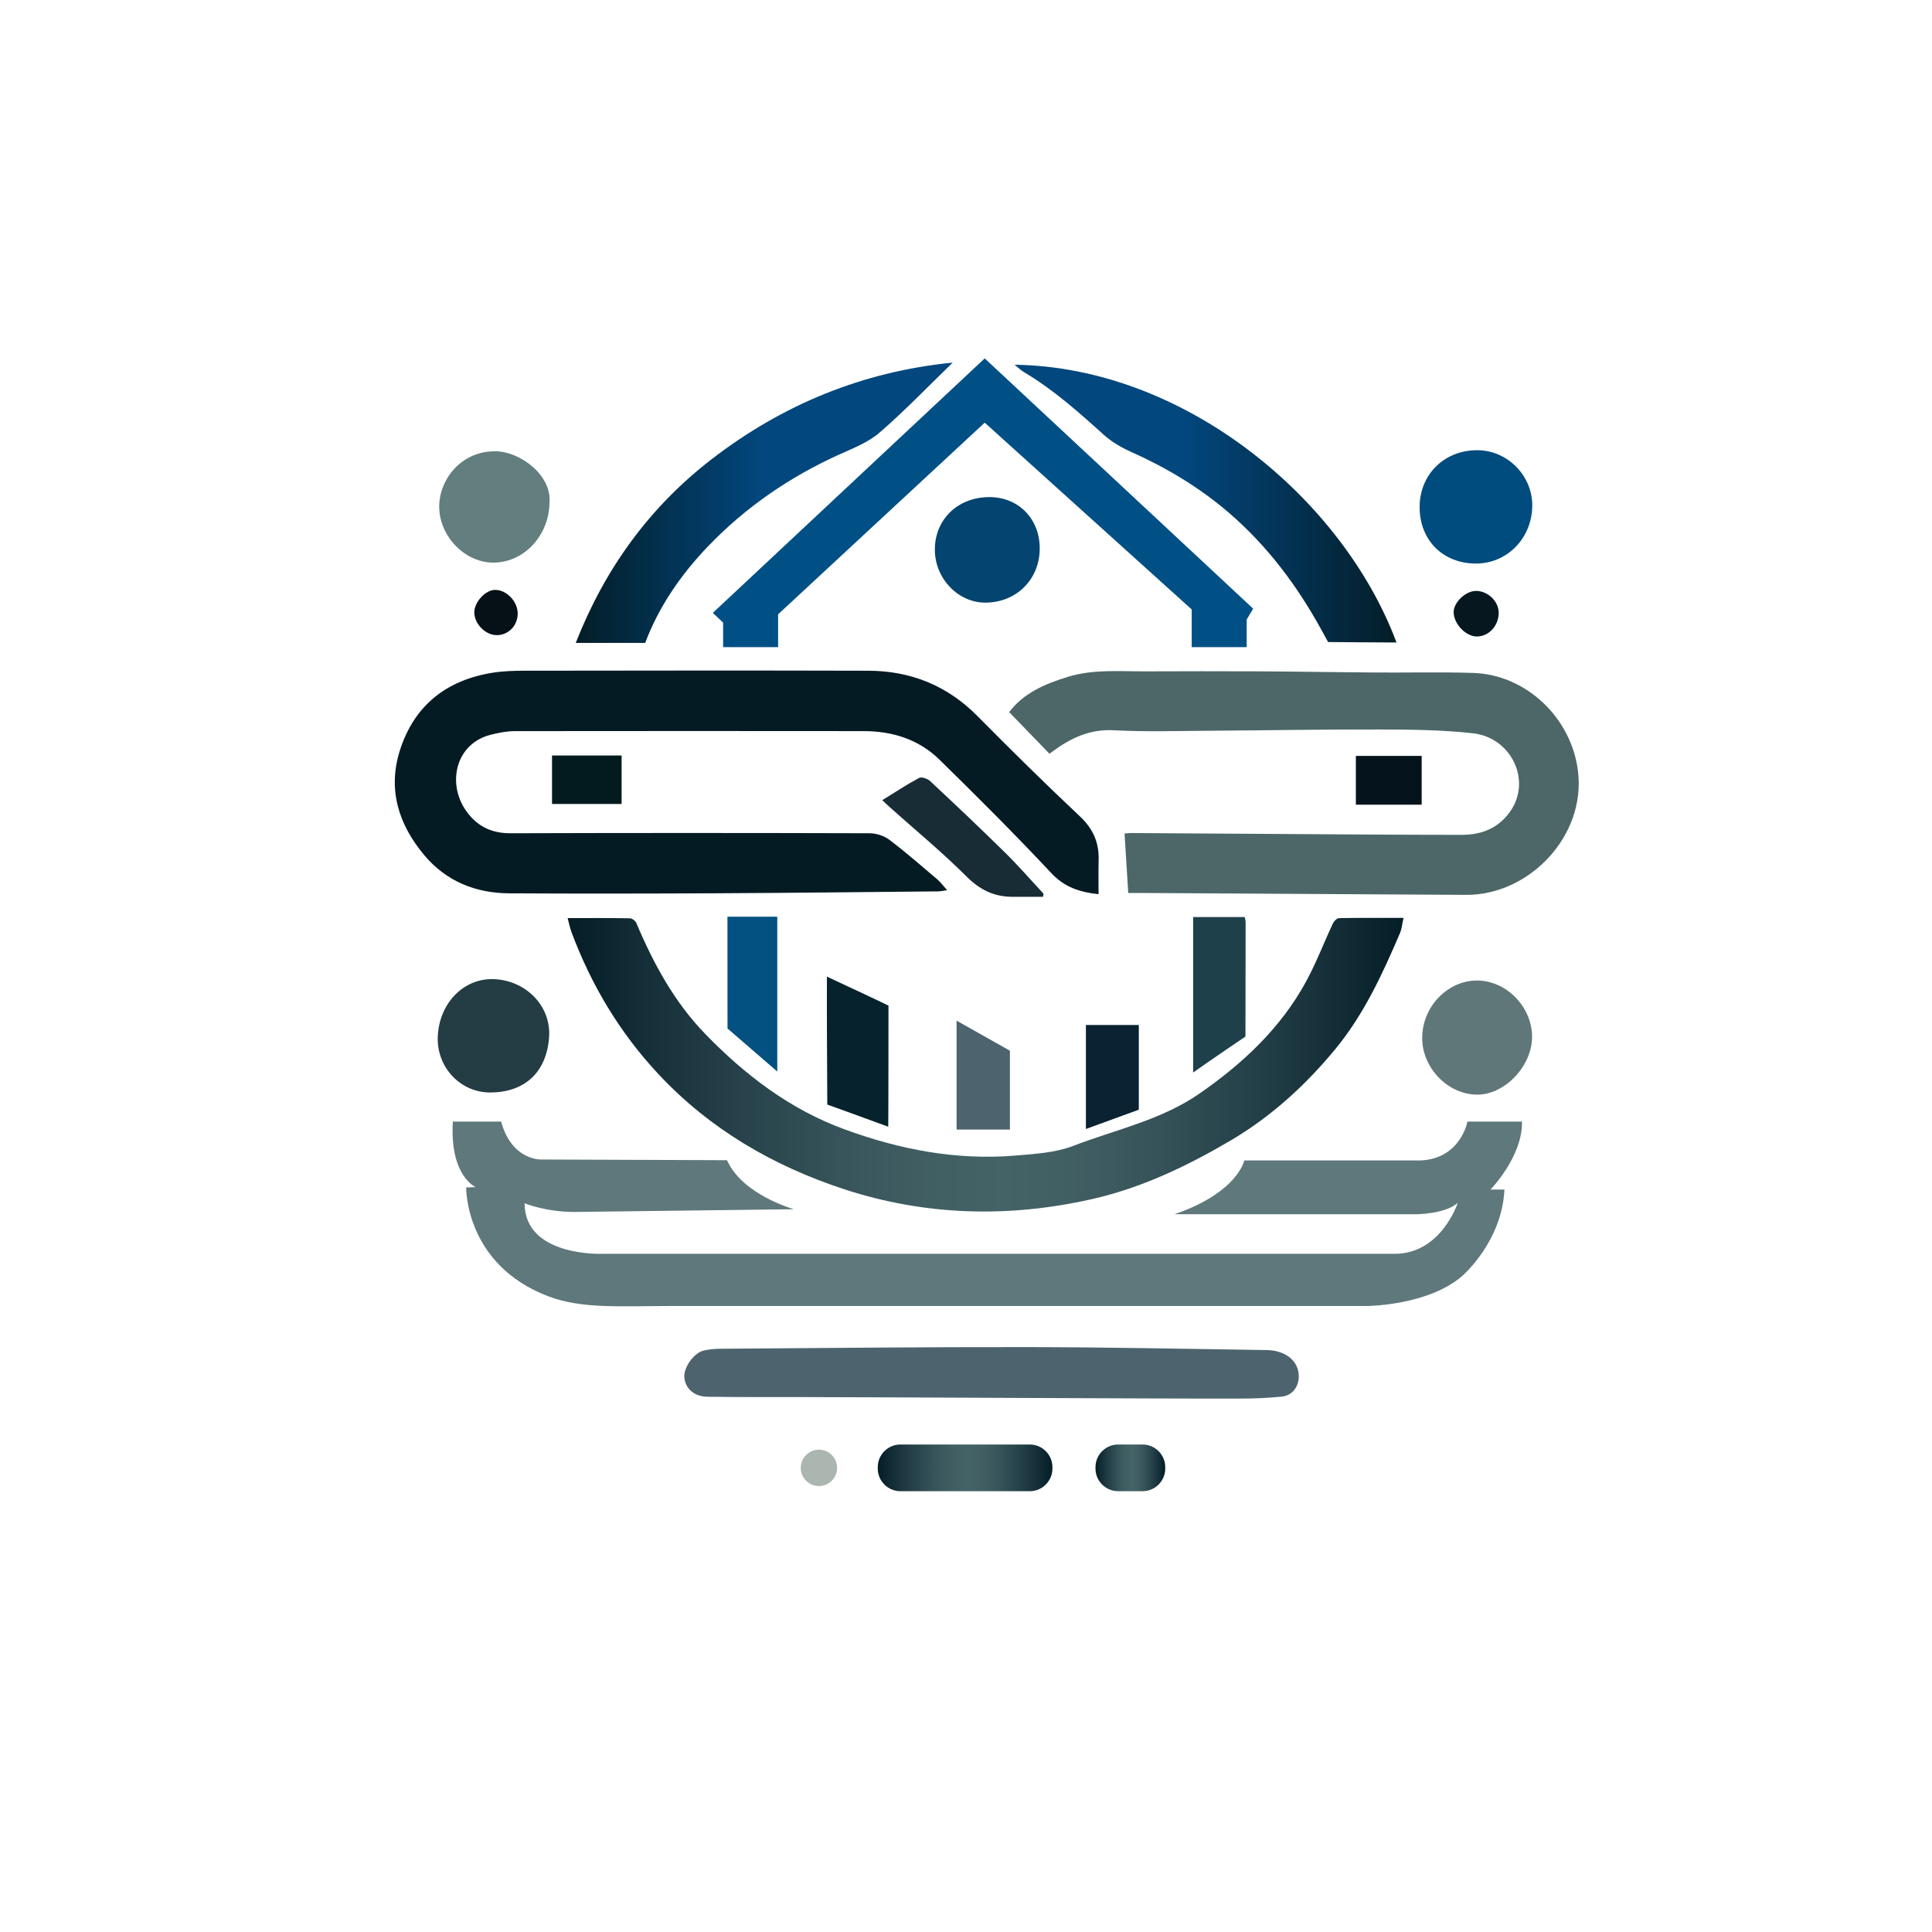
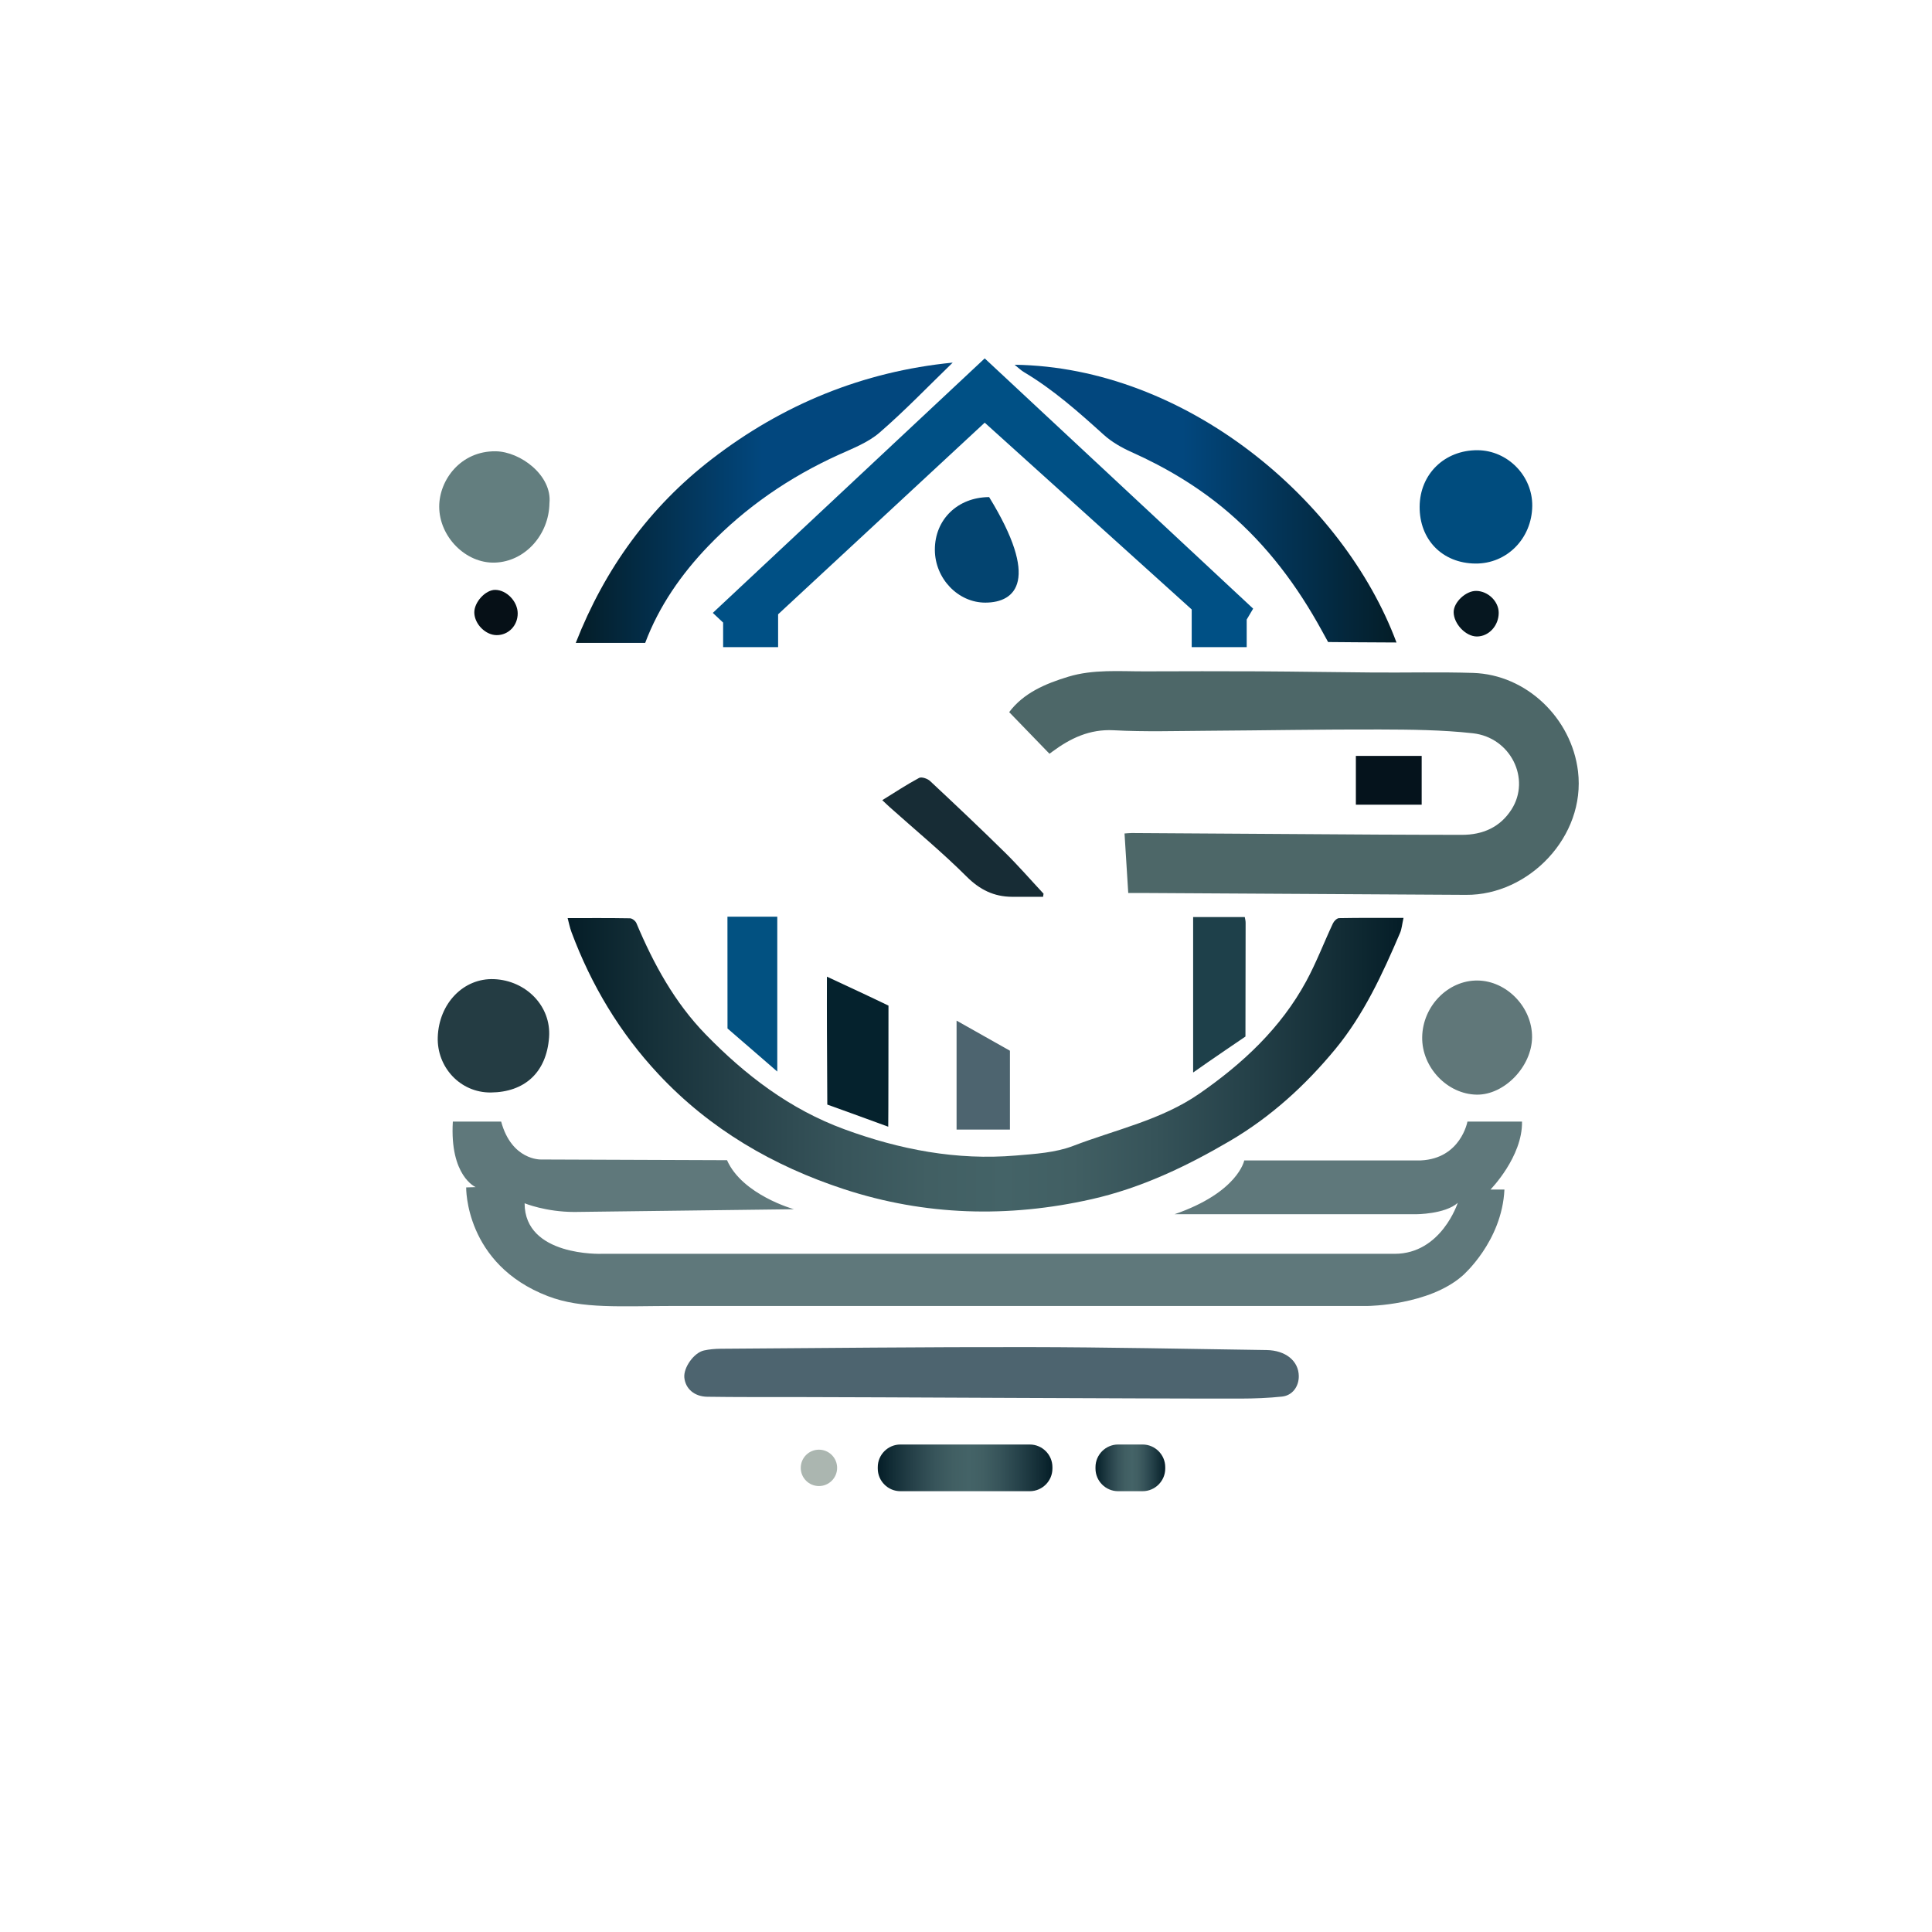
<svg xmlns="http://www.w3.org/2000/svg" version="1.1" id="Capa_1" x="0px" y="0px" viewBox="0 0 1023.99 1023.99" style="enable-background:new 0 0 1023.99 1023.99;" xml:space="preserve">
  <style type="text/css">
	.st0{fill:#5F787B;}
	.st1{fill:#005085;}
	.st2{fill:#4D646F;}
	.st3{fill:url(#SVGID_1_);}
	.st4{fill:url(#SVGID_2_);}
	.st5{fill:#ABB6B0;}
	.st6{fill:#051B24;}
	.st7{fill:#4D6768;}
	.st8{fill:url(#SVGID_3_);}
	.st9{fill:url(#SVGID_4_);}
	.st10{fill:url(#SVGID_5_);}
	.st11{fill:#004C7E;}
	.st12{fill:#243C43;}
	.st13{fill:#607779;}
	.st14{fill:#637E7F;}
	.st15{fill:#034470;}
	.st16{fill:#05222D;}
	.st17{fill:#1E404A;}
	.st18{fill:#172C35;}
	.st19{fill:#025181;}
	.st20{fill:#0A2231;}
	.st21{fill:#031B1F;}
	.st22{fill:#05131C;}
	.st23{fill:#061720;}
	.st24{fill:#061017;}
</style>
  <g>
    <path class="st0" d="M240.01,594.48c-1.71,28.93,12.11,34.71,12.11,34.71l-5.04,0.16c0,0-0.81,40.69,43.31,57.63   c18.1,6.95,38.66,5.2,67.91,5.2h366.75c0,0,32.3-0.32,50.14-16.07c0,0,20.89-18,22.18-45.64h-7.39c0,0,17.04-17.36,16.71-36h-28.93   c0,0-3.54,19.61-24.75,20.57h-93.54c0,0-3.21,16.88-36.96,28.53h127.93c0,0,15.43,0,22.18-6.03c0,0-8.68,27-33.43,27H318.76   c0,0-40.71,1.5-40.71-26.79c0,0,11.14,4.61,26.41,4.61l116.36-1.45c0,0-27.34-7.56-35.49-25.99l-98.71-0.37   c0,0-15.43,0.48-21-20.09H240.01z" />
    <polygon class="st1" points="383.27,343 383.27,329.98 377.8,324.84 521.91,189.95 664.19,322.59 660.77,328.37 660.77,343    631.62,343 631.62,323.02 521.91,224.02 412.41,325.59 412.41,343  " />
    <polygon class="st2" points="507,540.95 535.28,556.9 535.28,598.69 507,598.69  " />
    <linearGradient id="SVGID_1_" gradientUnits="userSpaceOnUse" x1="580.623" y1="777.988" x2="617.587" y2="777.988">
      <stop offset="0" style="stop-color:#041D27" />
      <stop offset="0.087" style="stop-color:#132E37" />
      <stop offset="0.208" style="stop-color:#27424A" />
      <stop offset="0.324" style="stop-color:#37545A" />
      <stop offset="0.432" style="stop-color:#415F63" />
      <stop offset="0.522" style="stop-color:#446367" />
      <stop offset="0.604" style="stop-color:#415F63" />
      <stop offset="0.703" style="stop-color:#365359" />
      <stop offset="0.813" style="stop-color:#254149" />
      <stop offset="0.928" style="stop-color:#122C35" />
      <stop offset="1" style="stop-color:#041D27" />
    </linearGradient>
    <path class="st3" d="M605.59,790.36h-12.96c-6.6,0-12-5.4-12-12v-0.75c0-6.6,5.4-12,12-12h12.96c6.6,0,12,5.4,12,12v0.75   C617.59,784.96,612.19,790.36,605.59,790.36z" />
    <linearGradient id="SVGID_2_" gradientUnits="userSpaceOnUse" x1="465.23" y1="777.988" x2="557.801" y2="777.988">
      <stop offset="0" style="stop-color:#041D27" />
      <stop offset="0.087" style="stop-color:#132E37" />
      <stop offset="0.208" style="stop-color:#27424A" />
      <stop offset="0.324" style="stop-color:#37545A" />
      <stop offset="0.432" style="stop-color:#415F63" />
      <stop offset="0.522" style="stop-color:#446367" />
      <stop offset="0.604" style="stop-color:#415F63" />
      <stop offset="0.703" style="stop-color:#365359" />
      <stop offset="0.813" style="stop-color:#254149" />
      <stop offset="0.928" style="stop-color:#122C35" />
      <stop offset="1" style="stop-color:#041D27" />
    </linearGradient>
    <path class="st4" d="M545.8,790.36h-68.57c-6.6,0-12-5.4-12-12v-0.75c0-6.6,5.4-12,12-12h68.57c6.6,0,12,5.4,12,12v0.75   C557.8,784.96,552.4,790.36,545.8,790.36z" />
    <circle class="st5" cx="434.05" cy="777.99" r="9.64" />
-     <path class="st6" d="M582.25,473.93c-10.4-1.11-18.2-3.85-25.09-11.22c-19.22-20.53-39.16-40.41-59.25-60.1   c-10.95-10.73-24.86-15.09-40.1-15.11c-61.66-0.04-123.32-0.09-184.97,0.01c-4.25,0.01-8.59,0.87-12.74,1.92   c-18.48,4.67-23.08,25.24-13.54,39.61c5.62,8.46,13.41,12.63,23.94,12.6c63.49-0.21,126.98-0.18,190.48,0   c3.52,0.01,7.64,1.38,10.43,3.49c8.75,6.62,17.03,13.87,25.41,20.98c1.71,1.45,3.05,3.33,5.17,5.7c-2.19,0.31-3.42,0.62-4.65,0.63   c-38.99,0.37-77.97,0.82-116.96,1.01c-36.83,0.18-73.66,0.24-110.48,0.03c-17.82-0.1-33.36-6.35-45-20.19   c-13.7-16.29-19.57-35.01-12.88-55.81c7.58-23.55,24.54-36.94,48.84-40.89c5.71-0.93,11.59-1.09,17.39-1.1   c60.66-0.08,121.32-0.17,181.99,0.01c22.43,0.07,41.81,7.83,57.83,24.04c17.8,18,35.84,35.77,54.27,53.12   c6.88,6.47,10.15,13.66,9.96,22.83C582.15,461.44,582.25,467.4,582.25,473.93z" />
    <path class="st7" d="M556.24,399.5c-7.37-7.61-14.26-14.72-21.36-22.06c7.59-10.12,19.14-15.07,31.33-18.77   c13.3-4.03,27.07-2.8,40.7-2.84c20.15-0.07,40.31-0.11,60.46-0.01c20.32,0.11,40.65,0.47,60.97,0.62   c17.48,0.12,34.98-0.33,52.44,0.22c28.3,0.89,52.2,24.02,55.59,52.16c4.17,34.6-26.12,65.68-59.29,65.47   c-56.8-0.36-113.59-0.66-170.39-0.99c-2.64-0.02-5.28,0-8.7,0c-0.63-10.17-1.29-20.68-1.97-31.54c1.25-0.08,2.53-0.25,3.82-0.24   c43.65,0.27,87.31,0.57,130.96,0.83c14.65,0.09,29.3,0.09,43.96,0.13c11.1,0.03,20.35-4.03,26.37-13.46   c10.33-16.17-0.44-38.16-20.5-40.38c-16.34-1.81-32.91-1.95-49.37-2c-30.48-0.09-60.97,0.49-91.45,0.68   c-16.5,0.1-33.03,0.62-49.48-0.27c-12.8-0.69-22.94,4.21-32.63,11.37C557.04,398.89,556.4,399.38,556.24,399.5z" />
    <linearGradient id="SVGID_3_" gradientUnits="userSpaceOnUse" x1="300.855" y1="564.304" x2="743.882" y2="564.304">
      <stop offset="0" style="stop-color:#041D27" />
      <stop offset="0.087" style="stop-color:#132E37" />
      <stop offset="0.208" style="stop-color:#27424A" />
      <stop offset="0.324" style="stop-color:#37545A" />
      <stop offset="0.432" style="stop-color:#415F63" />
      <stop offset="0.522" style="stop-color:#446367" />
      <stop offset="0.604" style="stop-color:#415F63" />
      <stop offset="0.703" style="stop-color:#365359" />
      <stop offset="0.813" style="stop-color:#254149" />
      <stop offset="0.928" style="stop-color:#122C35" />
      <stop offset="1" style="stop-color:#041D27" />
    </linearGradient>
    <path class="st8" d="M300.86,486.6c11.45,0,22.24-0.08,33.03,0.11c1.18,0.02,2.91,1.38,3.4,2.54c9.1,21.63,20.28,42.1,36.72,58.99   c21.04,21.62,44.64,39.69,73.49,50.28c29.45,10.81,59.54,16.58,90.9,13.93c10.24-0.86,21-1.5,30.41-5.11   c22.53-8.65,46.69-13.68,66.92-27.72c22.94-15.91,43.12-34.7,56.6-59.56c5.36-9.88,9.37-20.48,14.16-30.68   c0.56-1.2,2.11-2.74,3.23-2.76c11.12-0.21,22.24-0.12,34.17-0.12c-0.79,3.54-0.95,5.88-1.82,7.92   c-9.3,21.76-19.24,43.36-34.37,61.68c-15.84,19.18-34.15,35.9-55.85,48.63c-23.09,13.54-47.07,24.95-73.3,30.87   c-44.17,9.97-88.26,8.75-131.18-5.31c-37.42-12.26-71.06-31.76-98.34-60.94c-20.52-21.94-35.63-47.2-46.12-75.29   C301.98,491.6,301.5,488.98,300.86,486.6z" />
    <path class="st2" d="M420.78,740.46c-15.31-0.01-30.62,0.07-45.93-0.16c-6.9-0.1-11.56-4.31-12.14-10.14   c-0.52-5.27,5.04-13.2,10.4-14.39c2.9-0.64,5.93-0.89,8.91-0.91c54.29-0.36,108.59-0.97,162.88-0.88   c42.13,0.06,84.26,0.97,126.39,1.57c10.16,0.15,17,5.8,17.09,13.78c0.06,5.53-3.37,10.29-8.86,10.88   c-7.25,0.77-14.59,1.04-21.89,1.06C614.66,741.37,456.76,740.48,420.78,740.46z" />
    <linearGradient id="SVGID_4_" gradientUnits="userSpaceOnUse" x1="305.141" y1="266.473" x2="504.947" y2="266.473">
      <stop offset="0" style="stop-color:#041D27" />
      <stop offset="0.494" style="stop-color:#02477E" />
    </linearGradient>
    <path class="st9" d="M504.95,192.19c-13.12,12.7-25.41,25.55-38.8,37.12c-6.09,5.26-14.2,8.35-21.7,11.76   c-26.04,11.82-49.27,27.78-69.02,48.32c-14.38,14.96-26.2,32-33.48,51.37c-12.26,0-24.18,0-36.8,0   c15.47-39.46,39.22-72.12,72.18-97.49C414.91,214.33,457.41,196.89,504.95,192.19z" />
    <linearGradient id="SVGID_5_" gradientUnits="userSpaceOnUse" x1="537.764" y1="266.928" x2="740.164" y2="266.928">
      <stop offset="0.441" style="stop-color:#02477E" />
      <stop offset="1" style="stop-color:#041D27" />
    </linearGradient>
    <path class="st10" d="M537.76,193.32c90.93,1.28,174.35,71.91,202.4,147.21c-9.61,0-36.24-0.24-36.24-0.24s-2.07-3.74-3.26-5.92   c-12.95-23.69-28.9-45.09-49.52-62.76c-15.53-13.31-32.85-23.68-51.49-32.04c-5.23-2.34-10.46-5.34-14.68-9.16   c-13.33-12.04-26.71-23.94-42.23-33.17C541.1,196.28,539.72,194.89,537.76,193.32z" />
    <path class="st11" d="M752.43,268.5c0.13-17.23,13.23-29.98,30.69-29.88c15.94,0.09,29.16,13.56,29,29.52   c-0.18,17.28-13.49,30.75-30.2,30.55C764.46,298.5,752.3,286.05,752.43,268.5z" />
    <path class="st12" d="M232.02,549.72c0.59-17.92,13.69-31.42,29.83-30.76c16.91,0.69,30.37,14.26,29.17,30.79   c-1.37,18.88-13.14,29.12-30.86,29.29C243.85,579.19,231.5,565.53,232.02,549.72z" />
    <path class="st13" d="M783.18,519.69c15.46,0.19,28.93,14.21,28.84,30.02c-0.09,15.52-14.67,30.67-29.31,30.47   c-15.65-0.22-29.2-14.51-28.93-30.52C754.05,533.23,767.53,519.49,783.18,519.69z" />
    <path class="st14" d="M291.22,266.66c-0.25,16.84-13,31-28.87,31.53c-15.58,0.52-29.53-13.76-29.56-29.63   c-0.03-14.07,11.31-29.62,29.97-29.37C275.84,239.37,292.68,252,291.22,266.66z" />
-     <path class="st15" d="M522.28,319.4c-14.48,0.05-26.74-12.76-26.79-27.98c-0.05-16.08,12.1-27.88,28.77-27.95   c15.51-0.06,26.83,11.44,26.81,27.23C551.05,307.08,538.74,319.35,522.28,319.4z" />
+     <path class="st15" d="M522.28,319.4c-14.48,0.05-26.74-12.76-26.79-27.98c-0.05-16.08,12.1-27.88,28.77-27.95   C551.05,307.08,538.74,319.35,522.28,319.4z" />
    <path class="st16" d="M438.28,517.64c10.22,4.76,22.64,10.52,32.63,15.35c0,0-0.03,63.71-0.13,64.18   c-8.52-3.17-32.3-11.73-32.3-11.73s-0.13-28.11-0.19-38.44C438.23,537.38,438.28,527.74,438.28,517.64z" />
    <path class="st17" d="M632.38,568.45c0-27.89,0-54.95,0-82.4c8.56,0,17.79,0,27.37,0c0.14,0.89,0.46,1.98,0.45,3.08   c-0.02,18.47-0.09,60.25-0.09,60.25S640.99,562.32,632.38,568.45z" />
    <path class="st18" d="M467.62,424.1c6.99-4.31,13.09-8.36,19.52-11.79c1.32-0.7,4.46,0.37,5.81,1.64   c13.38,12.5,26.69,25.08,39.73,37.92c7.09,6.98,13.63,14.52,20.42,21.8c-0.09,0.55-0.17,1.11-0.26,1.66   c-5.47,0-10.93,0.02-16.4-0.01c-9.62-0.05-17.1-3.71-24.15-10.75c-12.92-12.89-27.07-24.56-40.7-36.75   C470.51,426.87,469.48,425.84,467.62,424.1z" />
    <path class="st19" d="M385.56,485.86c8.54,0,17.31,0,26.41,0c0,27.18,0,54.37,0,82.08c-8.68-7.47-26.38-22.84-26.38-22.84   S385.56,505.3,385.56,485.86z" />
-     <path class="st20" d="M575.55,543.26c9.59,0,18.69,0,28.04,0c0,15.77,0,30.94,0,44.89c-9.83,3.59-18.75,6.84-28.04,10.23   C575.55,579.86,575.55,561.53,575.55,543.26z" />
-     <path class="st21" d="M292.58,400.42c12.46,0,24.39,0,36.88,0c0,8.46,0,16.86,0,25.7c-12.12,0-24.34,0-36.88,0   C292.58,417.85,292.58,409.46,292.58,400.42z" />
    <path class="st22" d="M718.63,400.65c11.65,0,22.91,0,34.88,0c0,8.46,0,16.78,0,25.85c-11.82,0-23.2,0-34.88,0   C718.63,418.32,718.63,409.74,718.63,400.65z" />
    <path class="st23" d="M782.77,337.35c-5.87,0.01-12.25-6.66-12.31-12.86c-0.05-5.26,6.4-11.36,11.95-11.3   c6.3,0.07,11.96,5.6,11.93,11.65C794.31,331.68,789.07,337.35,782.77,337.35z" />
    <path class="st24" d="M263.3,336.63c-5.89,0.02-11.71-5.76-11.91-11.81c-0.18-5.57,5.9-12.24,11.11-12.18   c6.06,0.06,11.88,6.17,11.89,12.48C274.4,331.56,269.53,336.61,263.3,336.63z" />
  </g>
</svg>